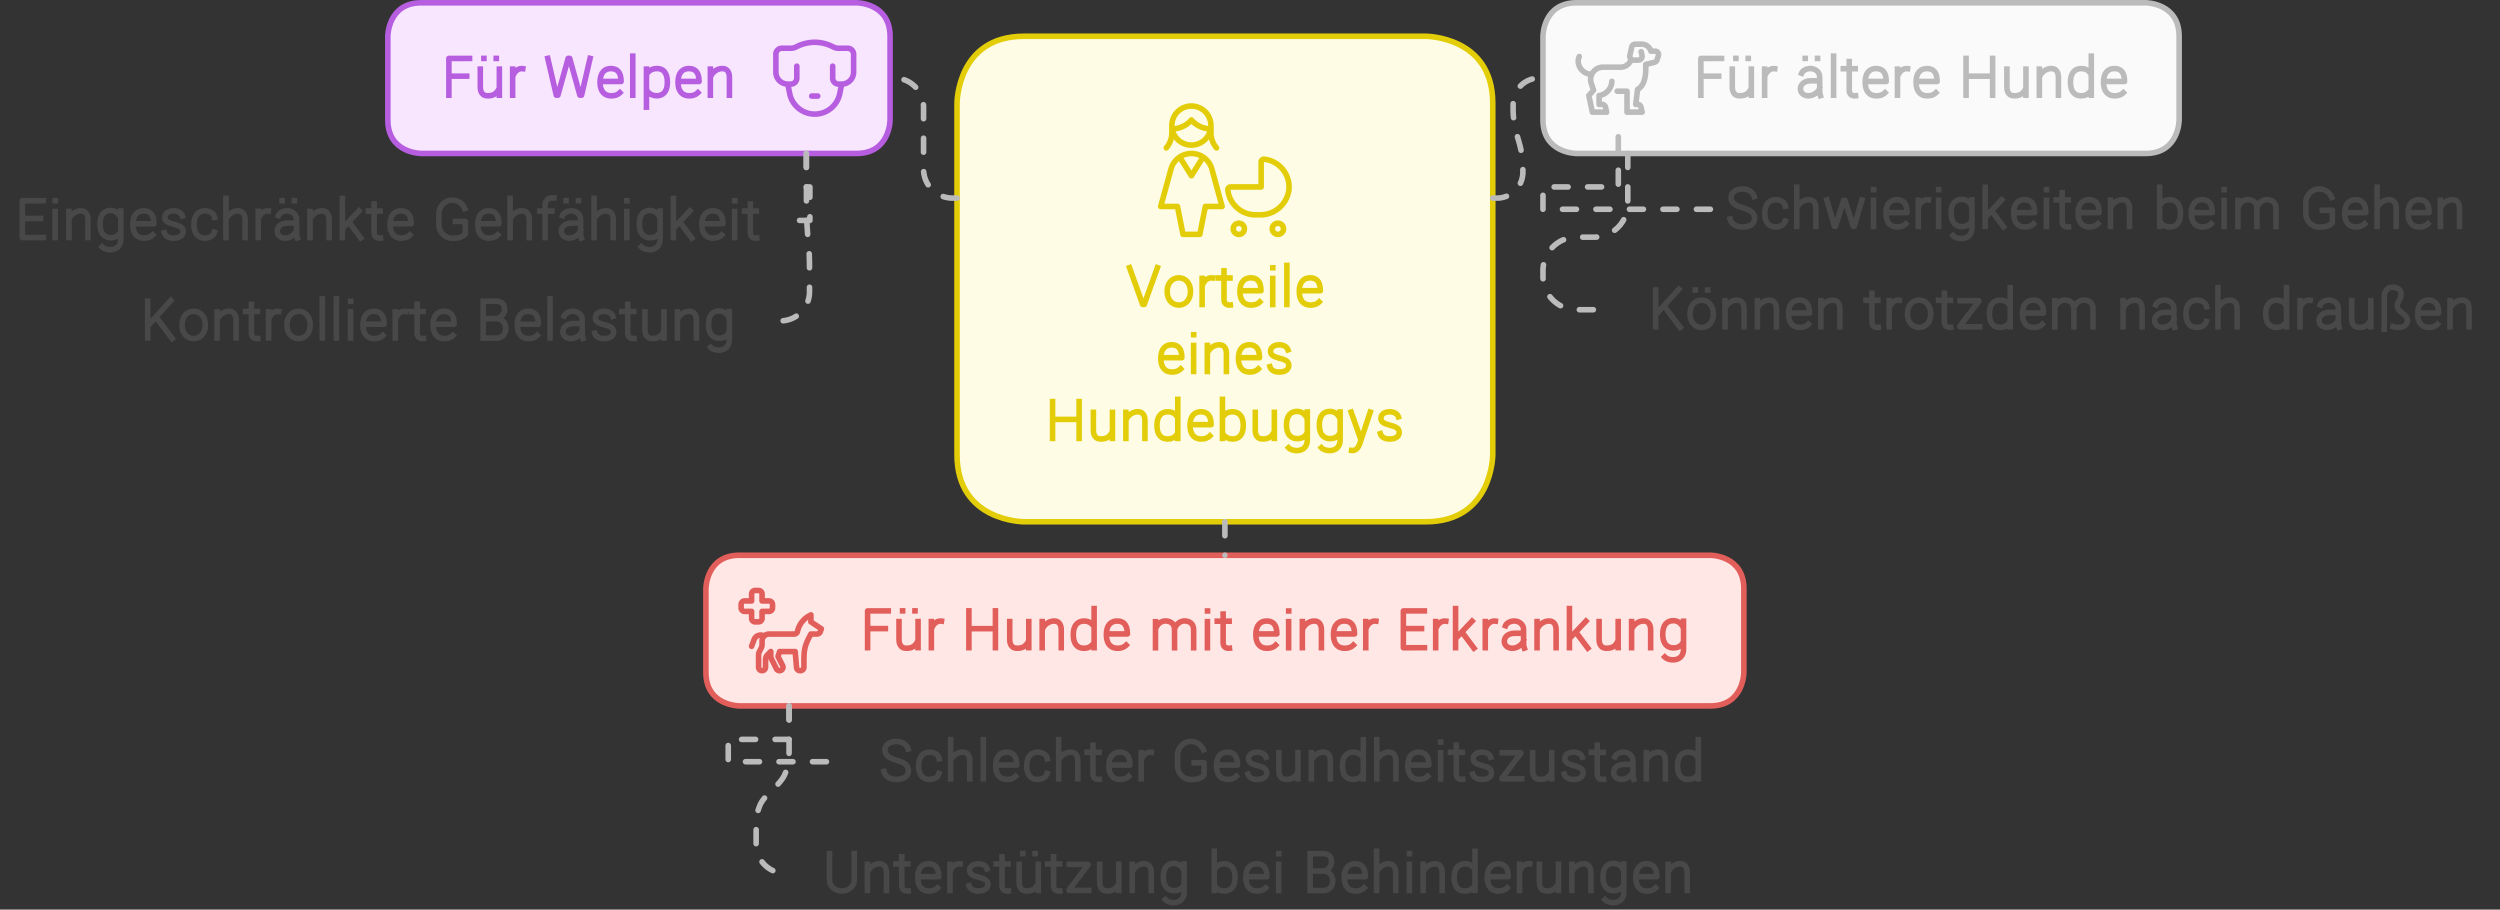
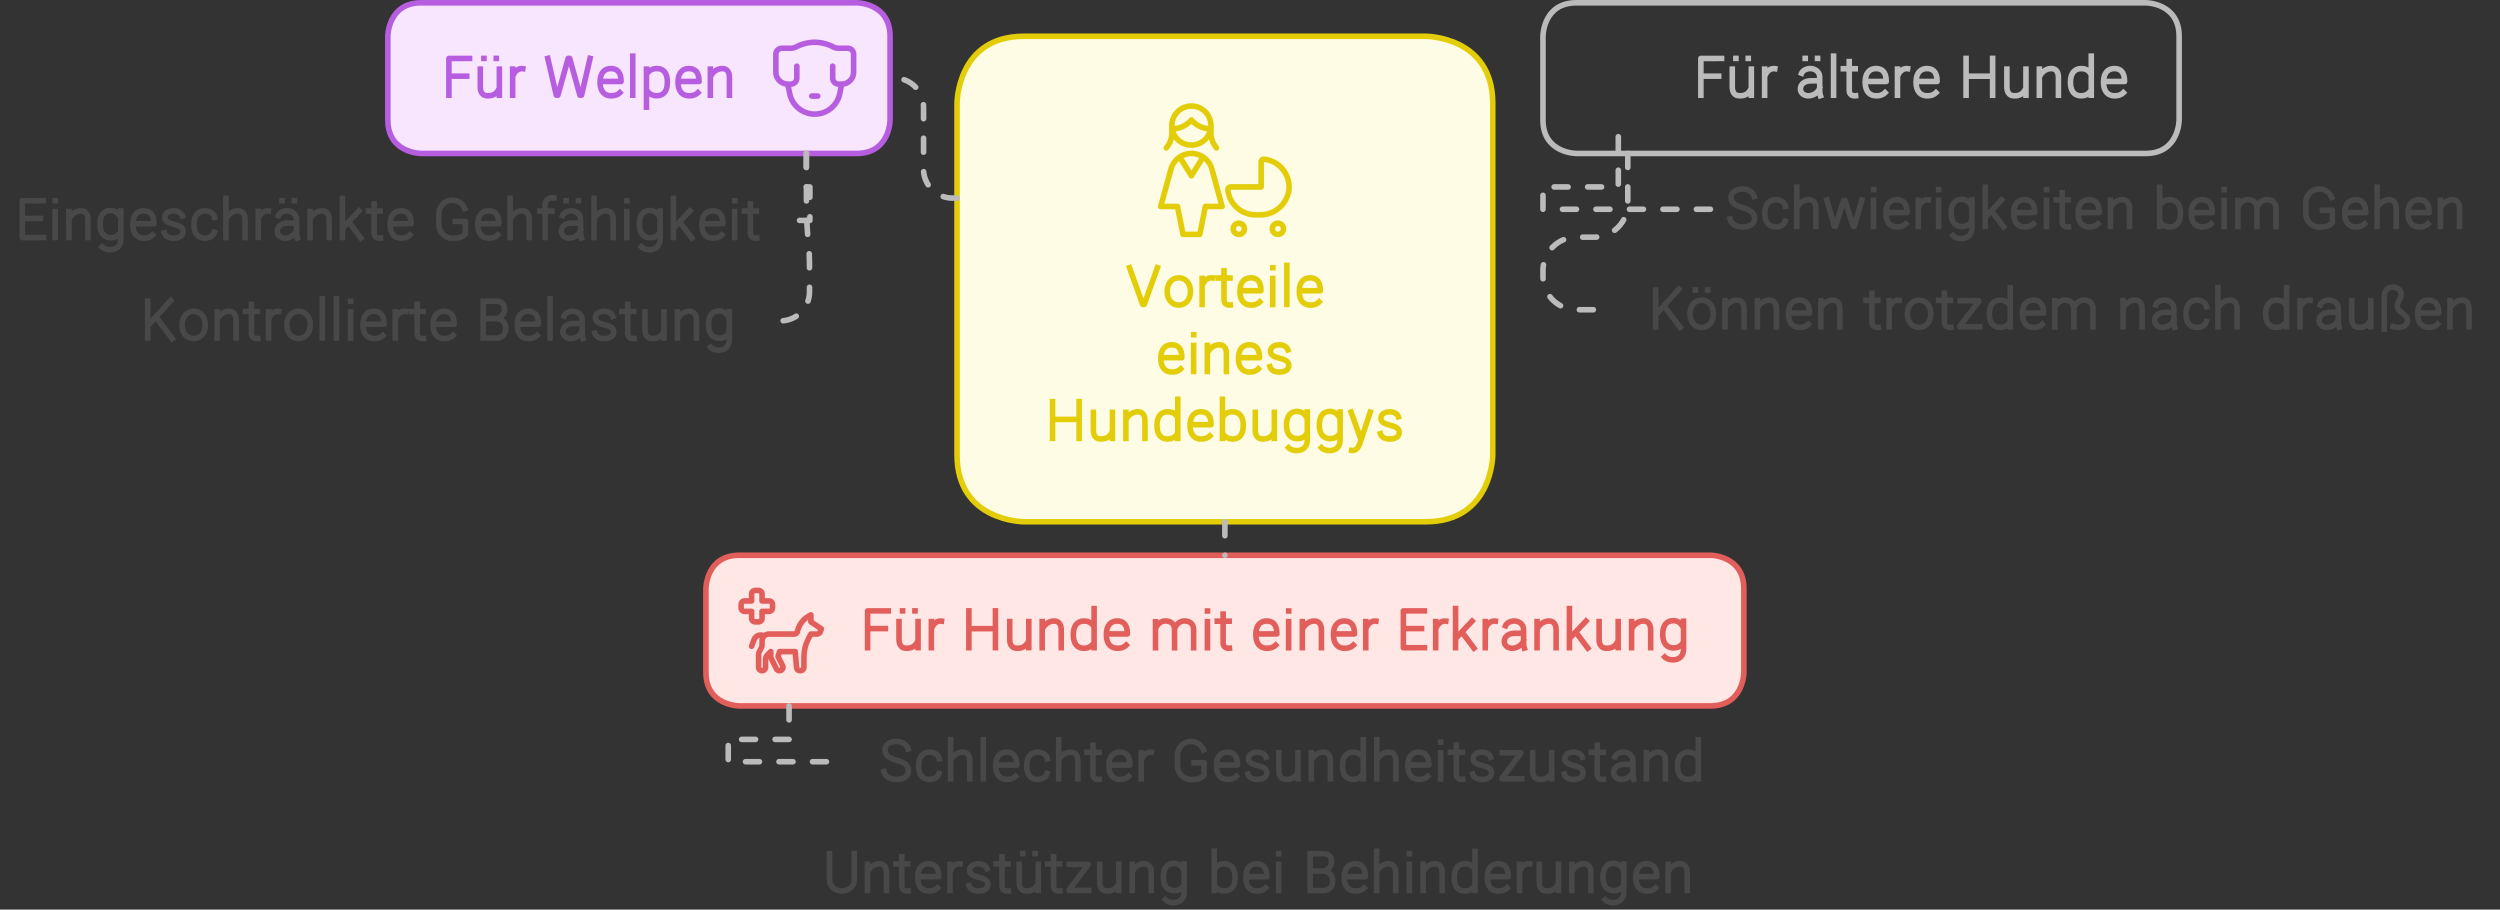
<svg xmlns="http://www.w3.org/2000/svg" version="1.1" style="fill:none;stroke:none;fill-rule:evenodd;clip-rule:evenodd;stroke-linecap:round;stroke-linejoin:round;stroke-miterlimit:1.5;" viewBox="0 0 896 326" height="326" width="896">
  <rect x="0" y="0" width="896" height="326" fill="#333333" stroke="none" />
  <g style="mix-blend-mode:multiply" id="blend">
    <g transform="matrix(1, 0, 0, 1, 333, 3)" data-sanitized-data-renderer-id="0" data-renderer-id="0" data-sanitized-data-item-index="none" data-item-index="none" data-sanitized-data-item-class="Shape Stroke Fill" data-item-class="Shape Stroke Fill" data-sanitized-data-item-id="ro_qv9vpp1pwkv0k" data-item-id="ro_qv9vpp1pwkv0k" data-sanitized-data-item-order="-33408" data-item-order="-33408" id="g-root-ro_qv9vpp1pwkv0k-fill">
      <g transform="matrix(1, 0, 0, 1, -2, -2)" fill="#fffce6" stroke="none" id="ro_qv9vpp1pwkv0k-fill">
        <g transform="translate(18, 12)">
          <path d="M18 0 h 144 s24 0 24 24 v 126 s0 24 -24 24 h -144 s -24 0 -24 -24 v -126 s0 -24 24 -24" />
        </g>
      </g>
    </g>
    <g transform="matrix(1, 0, 0, 1, 243, 189)" data-sanitized-data-renderer-id="0" data-renderer-id="0" data-sanitized-data-item-index="none" data-item-index="none" data-sanitized-data-item-class="Shape Stroke Fill" data-item-class="Shape Stroke Fill" data-sanitized-data-item-id="ro_hwil711pw5d6s" data-item-id="ro_hwil711pw5d6s" data-sanitized-data-item-order="-20088" data-item-order="-20088" id="g-root-ro_hwil711pw5d6s-fill">
      <g transform="matrix(1, 0, 0, 1, -2, -2)" fill="#ffe7e6" stroke="none" id="ro_hwil711pw5d6s-fill">
        <g transform="translate(30, 12)">
          <path d="M-6 0 h 348 s12 0 12 12 v 30 s0 12 -12 12 h -348 s -12 0 -12 -12 v -30 s0 -12 12 -12" />
        </g>
      </g>
    </g>
    <g transform="matrix(1, 0, 0, 1, 543, -9)" data-sanitized-data-renderer-id="0" data-renderer-id="0" data-sanitized-data-item-index="none" data-item-index="none" data-sanitized-data-item-class="Shape Stroke Fill ColorFillGray ColorStrokeGray" data-item-class="Shape Stroke Fill ColorFillGray ColorStrokeGray" data-sanitized-data-item-id="ro_18lxia51pw407a" data-item-id="ro_18lxia51pw407a" data-sanitized-data-item-order="-12312" data-item-order="-12312" id="g-root-ro_18lxia51pw407a-fill">
      <g transform="matrix(1, 0, 0, 1, -2, -2)" fill="#fafafa" stroke="none" id="ro_18lxia51pw407a-fill">
        <g transform="translate(30, 12)">
-           <path d="M-6 0 h 204 s12 0 12 12 v 30 s0 12 -12 12 h -204 s -12 0 -12 -12 v -30 s0 -12 12 -12" />
-         </g>
+           </g>
      </g>
    </g>
    <g transform="matrix(1, 0, 0, 1, 129, -9)" data-sanitized-data-renderer-id="0" data-renderer-id="0" data-sanitized-data-item-index="none" data-item-index="none" data-sanitized-data-item-class="Shape Stroke Fill" data-item-class="Shape Stroke Fill" data-sanitized-data-item-id="ro_73zyl1pw5ekg" data-item-id="ro_73zyl1pw5ekg" data-sanitized-data-item-order="-9720" data-item-order="-9720" id="g-root-ro_73zyl1pw5ekg-fill">
      <g transform="matrix(1, 0, 0, 1, -2, -2)" fill="#f7e6fe" stroke="none" id="ro_73zyl1pw5ekg-fill">
        <g transform="translate(30, 12)">
          <path d="M-6 0 h 156 s12 0 12 12 v 30 s0 12 -12 12 h -156 s -12 0 -12 -12 v -30 s0 -12 12 -12" />
        </g>
      </g>
    </g>
    <g transform="matrix(1, 0, 0, 1, 555, 3)" data-sanitized-data-renderer-id="0" data-renderer-id="0" data-sanitized-data-item-index="none" data-item-index="none" data-sanitized-data-item-class="Icon Stroke ColorFillGray ColorStrokeGray" data-item-class="Icon Stroke ColorFillGray ColorStrokeGray" data-sanitized-data-item-id="dog_18lxia51pw4079" data-item-id="dog_18lxia51pw4079" data-sanitized-data-item-order="0" data-item-order="0" id="g-root-dog_18lxia51pw4079-fill" />
    <g transform="matrix(1, 0, 0, 1, 591, 6)" data-sanitized-data-renderer-id="0" data-renderer-id="0" data-sanitized-data-item-index="none" data-item-index="none" data-sanitized-data-item-class="Label Stroke ColorFillGray ColorStrokeGray" data-item-class="Label Stroke ColorFillGray ColorStrokeGray" data-sanitized-data-item-id="tx_seniordo_1d1r0el1pw3zf0" data-item-id="tx_seniordo_1d1r0el1pw3zf0" data-sanitized-data-item-order="0" data-item-order="0" id="g-root-tx_seniordo_1d1r0el1pw3zf0-fill" />
    <g transform="matrix(1, 0, 0, 1, 405, 27)" data-sanitized-data-renderer-id="0" data-renderer-id="0" data-sanitized-data-item-index="none" data-item-index="none" data-sanitized-data-item-class="Icon Stroke" data-item-class="Icon Stroke" data-sanitized-data-item-id="trol_vb3du51pwku8b" data-item-id="trol_vb3du51pwku8b" data-sanitized-data-item-order="0" data-item-order="0" id="g-root-trol_vb3du51pwku8b-fill" />
    <g transform="matrix(1, 0, 0, 1, -9, 57)" data-sanitized-data-renderer-id="0" data-renderer-id="0" data-sanitized-data-item-index="none" data-item-index="none" data-sanitized-data-item-class="Label Stroke" data-item-class="Label Stroke" data-sanitized-data-item-id="tx_limitedw_hwil711pw5d6t" data-item-id="tx_limitedw_hwil711pw5d6t" data-sanitized-data-item-order="0" data-item-order="0" id="g-root-tx_limitedw_hwil711pw5d6t-fill" />
    <g transform="matrix(1, 0, 0, 1, 279, 291)" data-sanitized-data-renderer-id="0" data-renderer-id="0" data-sanitized-data-item-index="none" data-item-index="none" data-sanitized-data-item-class="Label Stroke" data-item-class="Label Stroke" data-sanitized-data-item-id="tx_supportf_4l22tp1pw5eru" data-item-id="tx_supportf_4l22tp1pw5eru" data-sanitized-data-item-order="0" data-item-order="0" id="g-root-tx_supportf_4l22tp1pw5eru-fill" />
    <g transform="matrix(1, 0, 0, 1, 603, 53)" data-sanitized-data-renderer-id="0" data-renderer-id="0" data-sanitized-data-item-index="none" data-item-index="none" data-sanitized-data-item-class="Label Stroke" data-item-class="Label Stroke" data-sanitized-data-item-id="tx_difficul_90vky51pw5dzj" data-item-id="tx_difficul_90vky51pw5dzj" data-sanitized-data-item-order="0" data-item-order="0" id="g-root-tx_difficul_90vky51pw5dzj-fill" />
    <g transform="matrix(1, 0, 0, 1, 33, 93)" data-sanitized-data-renderer-id="0" data-renderer-id="0" data-sanitized-data-item-index="none" data-item-index="none" data-sanitized-data-item-class="Label Stroke" data-item-class="Label Stroke" data-sanitized-data-item-id="tx_controll_90vky51pw5dzi" data-item-id="tx_controll_90vky51pw5dzi" data-sanitized-data-item-order="0" data-item-order="0" id="g-root-tx_controll_90vky51pw5dzi-fill" />
    <g transform="matrix(1, 0, 0, 1, 357, 81)" data-sanitized-data-renderer-id="0" data-renderer-id="0" data-sanitized-data-item-index="none" data-item-index="none" data-sanitized-data-item-class="Label Stroke" data-item-class="Label Stroke" data-sanitized-data-item-id="tx_benefits_146qe311pwktfm" data-item-id="tx_benefits_146qe311pwktfm" data-sanitized-data-item-order="0" data-item-order="0" id="g-root-tx_benefits_146qe311pwktfm-fill" />
    <g transform="matrix(1, 0, 0, 1, 573, 89)" data-sanitized-data-renderer-id="0" data-renderer-id="0" data-sanitized-data-item-index="none" data-item-index="none" data-sanitized-data-item-class="Label Stroke" data-item-class="Label Stroke" data-sanitized-data-item-id="tx_enjoying_4l22tp1pw5ers" data-item-id="tx_enjoying_4l22tp1pw5ers" data-sanitized-data-item-order="0" data-item-order="0" id="g-root-tx_enjoying_4l22tp1pw5ers-fill" />
    <g transform="matrix(1, 0, 0, 1, 267, 3)" data-sanitized-data-renderer-id="0" data-renderer-id="0" data-sanitized-data-item-index="none" data-item-index="none" data-sanitized-data-item-class="Icon Stroke" data-item-class="Icon Stroke" data-sanitized-data-item-id="rope_1usejt91pw5edr" data-item-id="rope_1usejt91pw5edr" data-sanitized-data-item-order="0" data-item-order="0" id="g-root-rope_1usejt91pw5edr-fill" />
    <g transform="matrix(1, 0, 0, 1, 255, 201)" data-sanitized-data-renderer-id="0" data-renderer-id="0" data-sanitized-data-item-index="none" data-item-index="none" data-sanitized-data-item-class="Icon Stroke" data-item-class="Icon Stroke" data-sanitized-data-item-id="hosp_mcc3bh1pw5cej" data-item-id="hosp_mcc3bh1pw5cej" data-sanitized-data-item-order="0" data-item-order="0" id="g-root-hosp_mcc3bh1pw5cej-fill" />
    <g transform="matrix(1, 0, 0, 1, 291, 204)" data-sanitized-data-renderer-id="0" data-renderer-id="0" data-sanitized-data-item-index="none" data-item-index="none" data-sanitized-data-item-class="Label Stroke" data-item-class="Label Stroke" data-sanitized-data-item-id="tx_dogswith_mcc3bh1pw5cei" data-item-id="tx_dogswith_mcc3bh1pw5cei" data-sanitized-data-item-order="0" data-item-order="0" id="g-root-tx_dogswith_mcc3bh1pw5cei-fill" />
    <g transform="matrix(1, 0, 0, 1, 303, 251)" data-sanitized-data-renderer-id="0" data-renderer-id="0" data-sanitized-data-item-index="none" data-item-index="none" data-sanitized-data-item-class="Label Stroke" data-item-class="Label Stroke" data-sanitized-data-item-id="tx_healthco_4l22tp1pw5ert" data-item-id="tx_healthco_4l22tp1pw5ert" data-sanitized-data-item-order="0" data-item-order="0" id="g-root-tx_healthco_4l22tp1pw5ert-fill" />
    <g transform="matrix(1, 0, 0, 1, 141, 6)" data-sanitized-data-renderer-id="0" data-renderer-id="0" data-sanitized-data-item-index="none" data-item-index="none" data-sanitized-data-item-class="Label Stroke" data-item-class="Label Stroke" data-sanitized-data-item-id="tx_puppies_1usejt91pw5edq" data-item-id="tx_puppies_1usejt91pw5edq" data-sanitized-data-item-order="0" data-item-order="0" id="g-root-tx_puppies_1usejt91pw5edq-fill" />
    <g transform="matrix(1, 0, 0, 1, 333, 3)" data-sanitized-data-renderer-id="0" data-renderer-id="0" data-sanitized-data-item-index="none" data-item-index="none" data-sanitized-data-item-class="Shape Stroke Fill" data-item-class="Shape Stroke Fill" data-sanitized-data-item-id="ro_qv9vpp1pwkv0k" data-item-id="ro_qv9vpp1pwkv0k" data-sanitized-data-item-order="-33408" data-item-order="-33408" id="g-root-ro_qv9vpp1pwkv0k-stroke">
      <g transform="matrix(1, 0, 0, 1, -2, -2)" stroke-width="2" stroke="#e3cd09" stroke-miterlimit="1.5" stroke-linejoin="round" stroke-linecap="round" fill="none" id="ro_qv9vpp1pwkv0k-stroke">
        <g transform="translate(18, 12)">
          <path d="M18 0 h 144 s24 0 24 24 v 126 s0 24 -24 24 h -144 s -24 0 -24 -24 v -126 s0 -24 24 -24" />
        </g>
      </g>
    </g>
    <g transform="matrix(1, 0, 0, 1, 243, 189)" data-sanitized-data-renderer-id="0" data-renderer-id="0" data-sanitized-data-item-index="none" data-item-index="none" data-sanitized-data-item-class="Shape Stroke Fill" data-item-class="Shape Stroke Fill" data-sanitized-data-item-id="ro_hwil711pw5d6s" data-item-id="ro_hwil711pw5d6s" data-sanitized-data-item-order="-20088" data-item-order="-20088" id="g-root-ro_hwil711pw5d6s-stroke">
      <g transform="matrix(1, 0, 0, 1, -2, -2)" stroke-width="2" stroke="#e15e5a" stroke-miterlimit="1.5" stroke-linejoin="round" stroke-linecap="round" fill="none" id="ro_hwil711pw5d6s-stroke">
        <g transform="translate(30, 12)">
          <path d="M-6 0 h 348 s12 0 12 12 v 30 s0 12 -12 12 h -348 s -12 0 -12 -12 v -30 s0 -12 12 -12" />
        </g>
      </g>
    </g>
    <g transform="matrix(1, 0, 0, 1, 543, -9)" data-sanitized-data-renderer-id="0" data-renderer-id="0" data-sanitized-data-item-index="none" data-item-index="none" data-sanitized-data-item-class="Shape Stroke Fill ColorFillGray ColorStrokeGray" data-item-class="Shape Stroke Fill ColorFillGray ColorStrokeGray" data-sanitized-data-item-id="ro_18lxia51pw407a" data-item-id="ro_18lxia51pw407a" data-sanitized-data-item-order="-12312" data-item-order="-12312" id="g-root-ro_18lxia51pw407a-stroke">
      <g transform="matrix(1, 0, 0, 1, -2, -2)" stroke-width="2" stroke="#bbbbbb" stroke-miterlimit="1.5" stroke-linejoin="round" stroke-linecap="round" fill="none" id="ro_18lxia51pw407a-stroke">
        <g transform="translate(30, 12)">
          <path d="M-6 0 h 204 s12 0 12 12 v 30 s0 12 -12 12 h -204 s -12 0 -12 -12 v -30 s0 -12 12 -12" />
        </g>
      </g>
    </g>
    <g transform="matrix(1, 0, 0, 1, 129, -9)" data-sanitized-data-renderer-id="0" data-renderer-id="0" data-sanitized-data-item-index="none" data-item-index="none" data-sanitized-data-item-class="Shape Stroke Fill" data-item-class="Shape Stroke Fill" data-sanitized-data-item-id="ro_73zyl1pw5ekg" data-item-id="ro_73zyl1pw5ekg" data-sanitized-data-item-order="-9720" data-item-order="-9720" id="g-root-ro_73zyl1pw5ekg-stroke">
      <g transform="matrix(1, 0, 0, 1, -2, -2)" stroke-width="2" stroke="#b65edf" stroke-miterlimit="1.5" stroke-linejoin="round" stroke-linecap="round" fill="none" id="ro_73zyl1pw5ekg-stroke">
        <g transform="translate(30, 12)">
          <path d="M-6 0 h 156 s12 0 12 12 v 30 s0 12 -12 12 h -156 s -12 0 -12 -12 v -30 s0 -12 12 -12" />
        </g>
      </g>
    </g>
    <g transform="matrix(1, 0, 0, 1, 555, 3)" data-sanitized-data-renderer-id="0" data-renderer-id="0" data-sanitized-data-item-index="none" data-item-index="none" data-sanitized-data-item-class="Icon Stroke ColorFillGray ColorStrokeGray" data-item-class="Icon Stroke ColorFillGray ColorStrokeGray" data-sanitized-data-item-id="dog_18lxia51pw4079" data-item-id="dog_18lxia51pw4079" data-sanitized-data-item-order="0" data-item-order="0" id="g-root-dog_18lxia51pw4079-stroke">
      <g transform="matrix(1.25, 0, 0, 1.25, -5, -2.5)" stroke-width="1.6" stroke="#bbbbbb" stroke-miterlimit="1.5" stroke-linejoin="round" stroke-linecap="round" fill="none" id="dog_18lxia51pw4079-stroke">
        <g transform="translate(12, 10)">
-           <path d="M10.16 12.93A4.29 4.29 0 0 1 6.5 17v2.54h.83a1 1 0 0 1 1 .77l.32 1.44H4.57L3.55 17l1.36-1.53-.76-2.27-.09-.78a3.56 3.56 0 0 1 3.56-3.56h5.09a3.19 3.19 0 0 0 3-2.31M4.4 10.9A3.88 3.88 0 0 1 .5 7.28a3.58 3.58 0 0 1 .31-1.47m17.75-1.38.22 1a1.12 1.12 0 0 1-1 1.42h-1.45a1.12 1.12 0 0 1-1-1.42l.51-2.29a1 1 0 0 1 1-.87h1.46a2.81 2.81 0 0 1 3.05 2h1.13a1 1 0 0 1 1 1.34l-.4 1.19a1 1 0 0 1-.72.66l-2.51.63c.18 3.65-.5 6.13-2.32 7.15l-.53 4.3h.51a1 1 0 0 1 1 .77l.32 1.44H14.5v-6h-2.81" />
-         </g>
+           </g>
      </g>
    </g>
    <path style="fill:none;stroke-linecap:round;stroke-linejoin:round;stroke-miterlimit:1.5;stroke:#bbbbbb;stroke-width:2;stroke-dasharray:5, 7" transform="translate(294, 3)" d="M49 68 L 47.5 68 L 47.4 68 A10.4 10.4 53.8 0 1 37 57.6 L 37 57.5 L 37 35.4 A10.4 10.4 -40.3 0 0 26.6 25 L 26.5 25 L 25 25" id="cu_1qd7irx1pw5c09" />
-     <path style="fill:none;stroke-linecap:round;stroke-linejoin:round;stroke-miterlimit:1.5;stroke:#bbbbbb;stroke-width:2;stroke-dasharray:5, 7" transform="translate(510, 3)" d="M25 68 L 26.3 68 L 26.4 68 A9.3 9.3 38 0 0 35.8 58.7 L 35.8 58.6 L 35.8 57.2 A10.5 30.4 -23.7 0 0 35.3 51.8 A1.1 11.8 -19.4 0 0 34 46.5 A1.1 11.8 -19.4 0 1 32.7 41.2 A10.5 30.4 -23.7 0 1 32.3 35.8 L 32.3 35.8 L 32.3 34.3 A9.3 9.3 38.1 0 1 41.6 25 L 41.7 25 L 43 25" id="cu_1qd7irx1pw5c0c" />
    <g transform="matrix(1, 0, 0, 1, 591, 6)" data-sanitized-data-renderer-id="0" data-renderer-id="0" data-sanitized-data-item-index="none" data-item-index="none" data-sanitized-data-item-class="Label Stroke ColorFillGray ColorStrokeGray" data-item-class="Label Stroke ColorFillGray ColorStrokeGray" data-sanitized-data-item-id="tx_seniordo_1d1r0el1pw3zf0" data-item-id="tx_seniordo_1d1r0el1pw3zf0" data-sanitized-data-item-order="0" data-item-order="0" id="g-root-tx_seniordo_1d1r0el1pw3zf0-stroke">
      <g transform="matrix(1, 0, 0, 1, 6, 2)" stroke-width="2" stroke="#bbbbbb" stroke-miterlimit="4" stroke-linejoin="miter" stroke-linecap="square" fill="none" id="tx_seniordo_1d1r0el1pw3zf0-stroke">
        <g transform="translate(4, 8)">
          <path d="M15.999 4.945C14.599 4.945 9.539 4.95 8.591 4.95V18.124M14.967 11.297H9.028 M21.128 4.932H21.152M25.56 4.932H25.584M19.847 8.767L19.847 14.821C19.847 15.533 19.752 18.096 22.134 18.308C24.225 18.493 25.498 17.653 26.2 16.47M26.682 18.115L26.681 8.767 M35.07 8.609C33.689 8.419 32.441 9.319 31.799 10.619M31.444 8.773V18.123 M45.977 4.932H46.001M50.409 4.932H50.433M44.693 10.246C45.057 9.28 46.473 8.567 47.813 8.567C49.667 8.567 51.169 9.88 51.169 11.499L51.175 12.957V15.571C51.175 16.614 51.15 17.353 51.451 18.278M50.795 12.957H48.067C45.564 12.957 44.264 14.343 44.264 15.837C44.264 17.331 45.502 18.341 47.118 18.341C49.1 18.341 50.726 16.888 51.126 15.732 M56.151 4.125V18.126 M64.034 18.326C62.625 18.465 61.767 17.732 61.767 16.387V6.081M63.917 8.642H62.153M59.657 8.642H61.39 M74.592 17.218C73.619 18.155 72.594 18.339 71.409 18.339C69.34 18.339 67.476 17.028 67.476 13.456C67.476 9.884 69.286 8.573 71.355 8.573C73.423 8.573 75.027 9.63 75.027 13.201H67.807 M82.68 8.609C81.299 8.419 80.051 9.319 79.409 10.619M79.054 8.773V18.123 M92.832 17.218C91.859 18.155 90.834 18.339 89.649 18.339C87.58 18.339 85.716 17.028 85.716 13.456C85.716 9.884 87.526 8.573 89.595 8.573C91.663 8.573 93.267 9.63 93.267 13.201H86.047 M103.639 4.938V18.128M113.152 4.938L113.152 18.128M104.147 11.313H112.672 M125.102 18.115L125.101 8.767M118.267 8.767L118.267 14.821C118.267 15.533 118.172 18.096 120.554 18.308C122.645 18.493 123.918 17.653 124.62 16.47 M129.904 8.78L129.904 18.128M136.738 18.128V12.074C136.738 11.362 136.834 8.79 134.451 8.587C132.693 8.437 131.004 9.562 130.228 10.956 M148.515 18.124V4.123M148.155 16.773C147.293 17.871 146.195 18.34 144.885 18.34C142.704 18.34 141.052 17.029 141.052 13.458C141.052 9.886 142.809 8.575 144.991 8.575C146.26 8.575 147.47 9.114 148.155 10.175 M160.012 17.218C159.039 18.155 158.014 18.339 156.829 18.339C154.76 18.339 152.897 17.028 152.897 13.456C152.897 9.884 154.706 8.573 156.775 8.573C158.843 8.573 160.447 9.63 160.447 13.201H153.227" />
        </g>
      </g>
    </g>
    <g transform="matrix(1, 0, 0, 1, 405, 27)" data-sanitized-data-renderer-id="0" data-renderer-id="0" data-sanitized-data-item-index="none" data-item-index="none" data-sanitized-data-item-class="Icon Stroke" data-item-class="Icon Stroke" data-sanitized-data-item-id="trol_vb3du51pwku8b" data-item-id="trol_vb3du51pwku8b" data-sanitized-data-item-order="0" data-item-order="0" id="g-root-trol_vb3du51pwku8b-stroke">
      <g transform="matrix(2, 0, 0, 2, -14, -14)" stroke-width="1" stroke="#e3cd09" stroke-miterlimit="1.5" stroke-linejoin="round" stroke-linecap="round" fill="none" id="trol_vb3du51pwku8b-stroke">
        <g transform="translate(12, 12)">
          <path d="M18.5,10.528V15H13.03a.508.508,0,0,0-.5.577A5.018,5.018,0,0,0,17.5,20h.764a5.162,5.162,0,0,0,5.21-4.487,5.014,5.014,0,0,0-4.447-5.485A.493.493,0,0,0,18.5,10.528ZM13.500 22.500 A1.000 1.000 0 1 0 15.500 22.500 A1.000 1.000 0 1 0 13.500 22.500 ZM20.500 22.500 A1.000 1.000 0 1 0 22.500 22.500 A1.000 1.000 0 1 0 20.500 22.500 ZM2.5,4V5.382A4.148,4.148,0,0,1,1.5,8M9.5,4V5.382A4.148,4.148,0,0,0,10.5,8M9.448,4.6A4.635,4.635,0,0,1,6,3,4.635,4.635,0,0,1,2.552,4.6M9.7,11.918a3.8,3.8,0,0,0-7.39,0L.5,18.5h3l1,5h3l1-5h3ZM2.500 4.000 A3.500 3.500 0 1 0 9.500 4.000 A3.500 3.500 0 1 0 2.500 4.000 ZM8.103 9.635L6 13 3.897 9.635" />
        </g>
      </g>
    </g>
    <g transform="matrix(1, 0, 0, 1, -9, 57)" data-sanitized-data-renderer-id="0" data-renderer-id="0" data-sanitized-data-item-index="none" data-item-index="none" data-sanitized-data-item-class="Label Stroke" data-item-class="Label Stroke" data-sanitized-data-item-id="tx_limitedw_hwil711pw5d6t" data-item-id="tx_limitedw_hwil711pw5d6t" data-sanitized-data-item-order="0" data-item-order="0" id="g-root-tx_limitedw_hwil711pw5d6t-stroke">
      <g transform="matrix(1, 0, 0, 1, 4, 1)" stroke-width="2" stroke="#484848" stroke-miterlimit="4" stroke-linejoin="miter" stroke-linecap="square" fill="none" id="tx_limitedw_hwil711pw5d6t-stroke">
        <g transform="translate(30, 9)">
          <path d="M-9.443 18.137L-17.006 18.142V4.95C-16.058 4.95 -10.884 4.95 -9.484 4.95M-10.496 11.297H-16.542 M-5.222 4.971H-5.198M-5.238 8.804V18.145 M-0.311 8.78L-0.311 18.128M6.523 18.128V12.074C6.523 11.362 6.619 8.79 4.236 8.587C2.478 8.437 0.789 9.562 0.013 10.956 M18.309 8.652V18.654C18.309 23.351 13.016 23.001 11.581 21.47M17.975 16.573C17.295 17.661 16.071 18.214 14.785 18.214C12.604 18.214 10.847 16.903 10.847 13.331C10.847 9.76 12.498 8.449 14.68 8.449C15.948 8.449 17.253 9.129 17.975 10.502 M29.717 17.218C28.744 18.155 27.719 18.339 26.533 18.339C24.465 18.339 22.601 17.028 22.601 13.456C22.601 9.884 24.411 8.573 26.48 8.573C28.548 8.573 30.152 9.63 30.152 13.201H22.932 M40.358 10.381C40.062 9.404 38.908 8.584 37.298 8.584C35.41 8.584 34.19 9.447 34.099 10.751C33.994 12.246 35.228 12.822 37.158 13.339C38.852 13.797 40.795 14.277 40.641 16.122C40.542 17.311 39.565 18.346 37.208 18.346C35.302 18.346 34.225 17.53 33.89 16.424 M51.822 16.254C51.45 17.649 49.882 18.339 48.413 18.339C46.276 18.339 44.51 17.028 44.51 13.456C44.51 9.884 46.379 8.573 48.517 8.573C50.024 8.573 51.674 9.41 51.907 10.915 M55.978 4.086V18.128M62.842 18.128V12.074C62.842 11.363 62.938 8.791 60.545 8.587C58.791 8.439 57.106 9.547 56.319 10.928 M71.165 8.609C69.784 8.419 68.536 9.319 67.894 10.619M67.539 8.773V18.123 M76.072 4.932H76.096M80.504 4.932H80.528M74.788 10.246C75.152 9.28 76.568 8.567 77.908 8.567C79.762 8.567 81.264 9.88 81.264 11.499L81.27 12.957V15.571C81.27 16.614 81.245 17.353 81.546 18.278M80.89 12.957H78.162C75.659 12.957 74.359 14.343 74.359 15.837C74.359 17.331 75.597 18.341 77.212 18.341C79.195 18.341 80.821 16.888 81.221 15.732 M86.109 8.78L86.109 18.128M92.943 18.128V12.074C92.943 11.362 93.039 8.79 90.656 8.587C88.898 8.437 87.209 9.562 86.433 10.956 M97.715 4.125V18.126M103.638 8.61L98.102 14.462M104.299 18.284L100.182 12.785 M111.349 18.326C109.94 18.465 109.082 17.732 109.082 16.387V6.081M111.232 8.642H109.468M106.972 8.642H108.705 M121.907 17.218C120.934 18.155 119.909 18.339 118.724 18.339C116.655 18.339 114.791 17.028 114.791 13.456C114.791 9.884 116.601 8.573 118.67 8.573C120.738 8.573 122.342 9.63 122.342 13.201H115.122 M138.227 12.37L141.8 12.336L141.79 16.847C140.583 18.019 139.436 18.398 137.119 18.398C134.454 18.398 132.293 16.207 132.293 13.504V9.621C132.293 6.918 134.454 4.727 137.119 4.727C139.126 4.727 140.848 5.97 141.575 7.74 M153.347 17.218C152.374 18.155 151.349 18.339 150.164 18.339C148.095 18.339 146.231 17.028 146.231 13.456C146.231 9.884 148.041 8.573 150.11 8.573C152.178 8.573 153.782 9.63 153.782 13.201H146.562 M157.818 4.086V18.128M164.682 18.128V12.074C164.682 11.363 164.778 8.791 162.385 8.587C160.631 8.439 158.946 9.547 158.159 10.928 M173.514 3.926C173.346 3.908 173.065 3.907 172.937 3.907C171.358 3.907 170.36 5.035 170.36 6.425V18.129M172.785 8.664H170.696M168.508 8.664H170.034 M177.882 4.932H177.906M182.314 4.932H182.338M176.598 10.246C176.962 9.28 178.378 8.567 179.718 8.567C181.572 8.567 183.074 9.88 183.074 11.499L183.08 12.957V15.571C183.08 16.614 183.055 17.353 183.357 18.278M182.7 12.957H179.972C177.469 12.957 176.169 14.343 176.169 15.837C176.169 17.331 177.407 18.341 179.023 18.341C181.005 18.341 182.631 16.888 183.031 15.732 M187.908 4.086V18.128M194.772 18.128V12.074C194.772 11.363 194.868 8.791 192.475 8.587C190.721 8.439 189.036 9.547 188.249 10.928 M199.668 4.971H199.692M199.652 8.804V18.145 M211.589 8.652V18.654C211.589 23.351 206.296 23.001 204.861 21.47M211.255 16.573C210.575 17.661 209.351 18.214 208.065 18.214C205.884 18.214 204.127 16.903 204.127 13.331C204.127 9.76 205.778 8.449 207.96 8.449C209.228 8.449 210.533 9.129 211.255 10.502 M216.345 4.125V18.126M222.268 8.61L216.732 14.462M222.929 18.284L218.812 12.785 M233.657 17.218C232.684 18.155 231.659 18.339 230.474 18.339C228.405 18.339 226.542 17.028 226.542 13.456C226.542 9.884 228.351 8.573 230.42 8.573C232.488 8.573 234.092 9.63 234.092 13.201H226.872 M238.318 4.971H238.342M238.302 8.804V18.145 M246.199 18.326C244.79 18.465 243.932 17.732 243.932 16.387V6.081M246.082 8.642H244.318M241.822 8.642H243.555" />
        </g>
      </g>
    </g>
    <path style="fill:none;stroke-linecap:round;stroke-linejoin:round;stroke-miterlimit:1.5;stroke:#bbbbbb;stroke-width:2;stroke-dasharray:5, 7" transform="translate(253.125, 30)" d="M35.9 25 L 35.9 28.8 L 35.9 43 A4.9 44.1 -7.7 0 0 36 49 L 36.4 55 L 36.9 61 A4.9 44.1 -7.7 0 1 37 67 L 37 67.1 L 37 74.6 A10.4 10.4 107.8 0 1 26.6 85 L 26.5 85 L 25 85" id="cu_1hhkij11pw5dl1" />
    <path style="fill:none;stroke-linecap:round;stroke-linejoin:round;stroke-miterlimit:1.5;stroke:#bbbbbb;stroke-width:2;stroke-dasharray:5, 7" transform="translate(259.263, 30)" d="M29.7 25 L 29.7 31 L 29.7 37 L 30.4 37 L 31 37 L 31 43 L 31 49 L 28 49 L 25 49" id="cu_1lxe0nh1pw5csq" />
    <g transform="matrix(1, 0, 0, 1, 279, 291)" data-sanitized-data-renderer-id="0" data-renderer-id="0" data-sanitized-data-item-index="none" data-item-index="none" data-sanitized-data-item-class="Label Stroke" data-item-class="Label Stroke" data-sanitized-data-item-id="tx_supportf_4l22tp1pw5eru" data-item-id="tx_supportf_4l22tp1pw5eru" data-sanitized-data-item-order="0" data-item-order="0" id="g-root-tx_supportf_4l22tp1pw5eru-stroke">
      <g transform="matrix(1, 0, 0, 1, 6, 2)" stroke-width="2" stroke="#484848" stroke-miterlimit="4" stroke-linejoin="miter" stroke-linecap="square" fill="none" id="tx_supportf_4l22tp1pw5eru-stroke">
        <g transform="translate(52, 8)">
          <path d="M-39.691 4.947V14.478C-39.691 16.611 -37.711 18.34 -35.269 18.34C-32.827 18.34 -30.848 16.611 -30.848 14.478V4.947 M-26.121 8.78L-26.121 18.128M-19.287 18.128V12.074C-19.287 11.362 -19.191 8.79 -21.574 8.587C-23.332 8.437 -25.021 9.562 -25.797 10.956 M-11.541 18.326C-12.95 18.465 -13.808 17.732 -13.808 16.387V6.081M-11.658 8.642H-13.422M-15.918 8.642H-14.185 M-0.983 17.218C-1.956 18.155 -2.981 18.339 -4.166 18.339C-6.235 18.339 -8.098 17.028 -8.098 13.456C-8.098 9.884 -6.289 8.573 -4.22 8.573C-2.152 8.573 -0.548 9.63 -0.548 13.201H-7.768 M7.105 8.609C5.724 8.419 4.476 9.319 3.834 10.619M3.479 8.773V18.123 M16.768 10.381C16.472 9.404 15.318 8.584 13.708 8.584C11.82 8.584 10.6 9.447 10.509 10.751C10.404 12.246 11.638 12.822 13.568 13.339C15.262 13.797 17.205 14.277 17.051 16.122C16.952 17.311 15.975 18.346 13.618 18.346C11.712 18.346 10.635 17.53 10.3 16.424 M24.389 18.326C22.98 18.465 22.122 17.732 22.122 16.387V6.081M24.272 8.642H22.508M20.012 8.642H21.745 M29.553 4.932H29.577M33.985 4.932H34.009M28.272 8.767L28.272 14.821C28.272 15.533 28.177 18.096 30.559 18.308C32.65 18.493 33.923 17.653 34.625 16.47M35.107 18.115L35.106 8.767 M42.859 18.326C41.45 18.465 40.592 17.732 40.592 16.387V6.081M42.742 8.642H40.978M38.482 8.642H40.215 M46.249 8.78H52.926V8.936L46.164 17.904V18.128L53.219 18.128 M63.977 18.115L63.976 8.767M57.142 8.767L57.142 14.821C57.142 15.533 57.047 18.096 59.429 18.308C61.52 18.493 62.793 17.653 63.496 16.47 M68.779 8.78L68.779 18.128M75.613 18.128V12.074C75.613 11.362 75.709 8.79 73.326 8.587C71.568 8.437 69.879 9.562 69.103 10.956 M87.399 8.652V18.654C87.399 23.351 82.106 23.001 80.671 21.47M87.066 16.573C86.385 17.661 85.161 18.214 83.875 18.214C81.694 18.214 79.937 16.903 79.937 13.331C79.937 9.76 81.588 8.449 83.77 8.449C85.038 8.449 86.343 9.129 87.066 10.502 M98.185 18.124V4.123M98.569 10.138C99.258 9.102 100.454 8.575 101.709 8.575C103.89 8.575 105.647 9.886 105.647 13.458C105.647 17.029 103.996 18.34 101.814 18.34C100.517 18.34 99.427 17.88 98.569 16.803 M116.627 17.218C115.654 18.155 114.629 18.339 113.444 18.339C111.375 18.339 109.512 17.028 109.512 13.456C109.512 9.884 111.321 8.573 113.39 8.573C115.458 8.573 117.062 9.63 117.062 13.201H109.842 M121.288 4.971H121.312M121.272 8.804V18.145 M132.554 18.18V4.945M132.997 11.18H137.201M132.997 4.945H137.147C138.897 4.945 140.21 5.602 140.21 8.008C140.21 9.933 138.423 10.925 137.53 11.18C138.569 11.253 140.647 12.066 140.647 14.734C140.647 17.403 138.569 18.143 137.53 18.18H132.997 M151.897 17.218C150.924 18.155 149.899 18.339 148.714 18.339C146.645 18.339 144.782 17.028 144.782 13.456C144.782 9.884 146.591 8.573 148.66 8.573C150.728 8.573 152.332 9.63 152.332 13.201H145.112 M156.368 4.086V18.128M163.232 18.128V12.074C163.232 11.363 163.328 8.791 160.935 8.587C159.181 8.439 157.496 9.547 156.709 10.928 M168.128 4.971H168.152M168.112 8.804V18.145 M173.039 8.78L173.039 18.128M179.873 18.128V12.074C179.873 11.362 179.969 8.79 177.586 8.587C175.828 8.437 174.139 9.562 173.363 10.956 M191.65 18.124V4.123M191.29 16.773C190.428 17.871 189.33 18.34 188.02 18.34C185.839 18.34 184.188 17.029 184.188 13.458C184.188 9.886 185.944 8.575 188.126 8.575C189.395 8.575 190.605 9.114 191.29 10.175 M203.147 17.218C202.174 18.155 201.149 18.339 199.964 18.339C197.895 18.339 196.032 17.028 196.032 13.456C196.032 9.884 197.841 8.573 199.91 8.573C201.978 8.573 203.582 9.63 203.582 13.201H196.362 M211.235 8.609C209.854 8.419 208.606 9.319 207.964 10.619M207.609 8.773V18.123 M221.547 18.115L221.546 8.767M214.712 8.767L214.712 14.821C214.712 15.533 214.617 18.096 216.999 18.308C219.09 18.493 220.363 17.653 221.066 16.47 M226.349 8.78L226.349 18.128M233.183 18.128V12.074C233.183 11.362 233.279 8.79 230.896 8.587C229.138 8.437 227.449 9.562 226.673 10.956 M244.969 8.652V18.654C244.969 23.351 239.676 23.001 238.241 21.47M244.635 16.573C243.955 17.661 242.731 18.214 241.445 18.214C239.264 18.214 237.507 16.903 237.507 13.331C237.507 9.76 239.158 8.449 241.34 8.449C242.608 8.449 243.913 9.129 244.635 10.502 M256.377 17.218C255.404 18.155 254.379 18.339 253.194 18.339C251.125 18.339 249.262 17.028 249.262 13.456C249.262 9.884 251.071 8.573 253.14 8.573C255.208 8.573 256.812 9.63 256.812 13.201H249.592 M260.859 8.78L260.859 18.128M267.693 18.128V12.074C267.693 11.362 267.789 8.79 265.406 8.587C263.648 8.437 261.959 9.562 261.183 10.956" />
        </g>
      </g>
    </g>
    <path style="fill:none;stroke-linecap:round;stroke-linejoin:round;stroke-miterlimit:1.5;stroke:#bbbbbb;stroke-width:2;stroke-dasharray:5, 7" transform="translate(528, 30)" d="M55.4 25 L 55.4 28.8 L 55.4 43 A12 12 64.9 0 1 43.4 55 L 43.3 55 L 37 55 A12 12 40.1 0 0 25 67 L 25 67.1 L 25 69 A12 12 115.1 0 0 37 81 L 37.1 81 L 50 81" id="cu_1hhkij11pw5dl6" />
    <g transform="matrix(1, 0, 0, 1, 603, 53)" data-sanitized-data-renderer-id="0" data-renderer-id="0" data-sanitized-data-item-index="none" data-item-index="none" data-sanitized-data-item-class="Label Stroke" data-item-class="Label Stroke" data-sanitized-data-item-id="tx_difficul_90vky51pw5dzj" data-item-id="tx_difficul_90vky51pw5dzj" data-sanitized-data-item-order="0" data-item-order="0" id="g-root-tx_difficul_90vky51pw5dzj-stroke">
      <g transform="matrix(1, 0, 0, 1, 5, 2)" stroke-width="2" stroke="#484848" stroke-miterlimit="4" stroke-linejoin="miter" stroke-linecap="square" fill="none" id="tx_difficul_90vky51pw5dzj-stroke">
        <g transform="translate(59, 8)">
          <path d="M-38.279 7.457C-38.71 5.893 -40.33 4.732 -42.419 4.732C-44.867 4.732 -46.568 5.931 -46.568 7.754C-46.568 9.724 -45.104 10.685 -42.599 11.406C-40.403 12.045 -38.166 12.812 -38.166 15.288C-38.166 16.951 -39.478 18.346 -42.535 18.346C-45.007 18.346 -46.588 17.106 -46.952 15.483 M-27.193 16.254C-27.565 17.649 -29.133 18.339 -30.602 18.339C-32.739 18.339 -34.505 17.028 -34.505 13.456C-34.505 9.884 -32.636 8.573 -30.498 8.573C-28.991 8.573 -27.341 9.41 -27.108 10.915 M-23.037 4.086V18.128M-16.173 18.128V12.074C-16.173 11.363 -16.077 8.791 -18.47 8.587C-20.224 8.439 -21.909 9.547 -22.696 10.928 M-12.257 8.69L-9.542 18.119L-9.164 18.119L-6.222 8.782H-5.787L-2.781 18.119H-2.431L0.286 8.69 M4.483 4.971H4.507M4.467 8.804V18.145 M16.042 17.218C15.069 18.155 14.044 18.339 12.859 18.339C10.79 18.339 8.927 17.028 8.927 13.456C8.927 9.884 10.736 8.573 12.805 8.573C14.873 8.573 16.477 9.63 16.477 13.201H9.257 M24.13 8.609C22.749 8.419 21.501 9.319 20.859 10.619M20.504 8.773V18.123 M27.813 4.971H27.837M27.797 8.804V18.145 M39.734 8.652V18.654C39.734 23.351 34.441 23.001 33.006 21.47M39.4 16.573C38.72 17.661 37.496 18.214 36.21 18.214C34.029 18.214 32.272 16.903 32.272 13.331C32.272 9.76 33.923 8.449 36.105 8.449C37.373 8.449 38.678 9.129 39.4 10.502 M44.49 4.125V18.126M50.413 8.61L44.877 14.462M51.074 18.284L46.957 12.785 M61.802 17.218C60.829 18.155 59.804 18.339 58.619 18.339C56.55 18.339 54.687 17.028 54.687 13.456C54.687 9.884 56.496 8.573 58.565 8.573C60.633 8.573 62.237 9.63 62.237 13.201H55.017 M66.463 4.971H66.487M66.447 8.804V18.145 M74.344 18.326C72.935 18.465 72.077 17.732 72.077 16.387V6.081M74.227 8.642H72.463M69.967 8.642H71.7 M84.902 17.218C83.929 18.155 82.904 18.339 81.719 18.339C79.65 18.339 77.787 17.028 77.787 13.456C77.787 9.884 79.596 8.573 81.665 8.573C83.733 8.573 85.337 9.63 85.337 13.201H78.117 M89.384 8.78L89.384 18.128M96.218 18.128V12.074C96.218 11.362 96.314 8.79 93.931 8.587C92.173 8.437 90.484 9.562 89.708 10.956 M107.02 18.124V4.123M107.403 10.138C108.093 9.102 109.289 8.575 110.544 8.575C112.725 8.575 114.482 9.886 114.482 13.458C114.482 17.029 112.83 18.34 110.649 18.34C109.352 18.34 108.262 17.88 107.403 16.803 M125.462 17.218C124.489 18.155 123.464 18.339 122.279 18.339C120.21 18.339 118.346 17.028 118.346 13.456C118.346 9.884 120.156 8.573 122.225 8.573C124.293 8.573 125.897 9.63 125.897 13.201H118.677 M130.123 4.971H130.147M130.107 8.804V18.145 M135.055 8.814L135.055 18.162M141.889 18.162L141.878 11.47C141.814 10.526 141.447 9.078 139.573 8.649C137.633 8.205 136.153 9.248 135.417 10.595M148.724 18.162V12.108C148.724 11.396 148.839 9.206 146.408 8.649C144.379 8.184 142.844 9.347 142.144 10.783 M165.342 12.37L168.916 12.336L168.905 16.847C167.698 18.019 166.551 18.398 164.234 18.398C161.569 18.398 159.408 16.207 159.408 13.504V9.621C159.408 6.918 161.569 4.727 164.234 4.727C166.241 4.727 167.963 5.97 168.69 7.74 M180.462 17.218C179.489 18.155 178.464 18.339 177.279 18.339C175.21 18.339 173.346 17.028 173.346 13.456C173.346 9.884 175.156 8.573 177.225 8.573C179.293 8.573 180.897 9.63 180.897 13.201H173.677 M184.933 4.086V18.128M191.797 18.128V12.074C191.797 11.363 191.893 8.791 189.5 8.587C187.746 8.439 186.061 9.547 185.274 10.928 M203.162 17.218C202.189 18.155 201.164 18.339 199.979 18.339C197.91 18.339 196.047 17.028 196.047 13.456C196.047 9.884 197.856 8.573 199.925 8.573C201.993 8.573 203.597 9.63 203.597 13.201H196.377 M207.644 8.78L207.644 18.128M214.478 18.128V12.074C214.478 11.362 214.574 8.79 212.191 8.587C210.433 8.437 208.744 9.562 207.968 10.956" />
        </g>
      </g>
    </g>
    <g transform="matrix(1, 0, 0, 1, 33, 93)" data-sanitized-data-renderer-id="0" data-renderer-id="0" data-sanitized-data-item-index="none" data-item-index="none" data-sanitized-data-item-class="Label Stroke" data-item-class="Label Stroke" data-sanitized-data-item-id="tx_controll_90vky51pw5dzi" data-item-id="tx_controll_90vky51pw5dzi" data-sanitized-data-item-order="0" data-item-order="0" id="g-root-tx_controll_90vky51pw5dzi-stroke">
      <g transform="matrix(1, 0, 0, 1, 7, 2)" stroke-width="2" stroke="#484848" stroke-miterlimit="4" stroke-linejoin="miter" stroke-linecap="square" fill="none" id="tx_controll_90vky51pw5dzi-stroke">
        <g transform="translate(21, 8)">
          <path d="M-8.06 4.945V18.122M0.214 4.675L-7.706 13.44M0.713 18.331L-4.88 10.92 M12.592 13.457C12.592 16.522 10.721 18.34 8.413 18.34C6.105 18.34 4.234 16.522 4.234 13.457C4.234 10.392 6.105 8.573 8.413 8.573C10.721 8.573 12.592 10.392 12.592 13.457Z M16.784 8.78L16.784 18.128M23.618 18.128V12.074C23.618 11.362 23.714 8.79 21.331 8.587C19.573 8.437 17.884 9.562 17.108 10.956 M31.364 18.326C29.955 18.465 29.097 17.732 29.097 16.387V6.081M31.247 8.642H29.483M26.987 8.642H28.72 M38.88 8.609C37.499 8.419 36.251 9.319 35.609 10.619M35.254 8.773V18.123 M50.182 13.457C50.182 16.522 48.311 18.34 46.003 18.34C43.695 18.34 41.824 16.522 41.824 13.457C41.824 10.392 43.695 8.573 46.003 8.573C48.311 8.573 50.182 10.392 50.182 13.457Z M54.511 4.125V18.126 M59.561 4.125V18.126 M64.653 4.971H64.677M64.637 8.804V18.145 M76.212 17.218C75.239 18.155 74.214 18.339 73.029 18.339C70.96 18.339 69.097 17.028 69.097 13.456C69.097 9.884 70.906 8.573 72.975 8.573C75.043 8.573 76.647 9.63 76.647 13.201H69.427 M84.3 8.609C82.919 8.419 81.671 9.319 81.029 10.619M80.674 8.773V18.123 M90.774 18.326C89.365 18.465 88.507 17.732 88.507 16.387V6.081M90.657 8.642H88.893M86.397 8.642H88.13 M101.332 17.218C100.359 18.155 99.334 18.339 98.149 18.339C96.08 18.339 94.217 17.028 94.217 13.456C94.217 9.884 96.026 8.573 98.095 8.573C100.163 8.573 101.767 9.63 101.767 13.201H94.547 M112.169 18.18V4.945M112.612 11.18H116.816M112.612 4.945H116.762C118.512 4.945 119.825 5.602 119.825 8.008C119.825 9.933 118.038 10.925 117.145 11.18C118.184 11.253 120.262 12.066 120.262 14.734C120.262 17.403 118.184 18.143 117.145 18.18H112.612 M131.512 17.218C130.539 18.155 129.514 18.339 128.329 18.339C126.26 18.339 124.397 17.028 124.397 13.456C124.397 9.884 126.206 8.573 128.275 8.573C130.343 8.573 131.947 9.63 131.947 13.201H124.727 M136.131 4.125V18.126 M141.163 10.246C141.527 9.28 142.943 8.567 144.283 8.567C146.137 8.567 147.639 9.88 147.639 11.499L147.645 12.957V15.571C147.645 16.614 147.62 17.353 147.922 18.278M147.265 12.957H144.537C142.034 12.957 140.734 14.343 140.734 15.837C140.734 17.331 141.972 18.341 143.588 18.341C145.57 18.341 147.196 16.888 147.596 15.732 M158.633 10.381C158.337 9.404 157.183 8.584 155.573 8.584C153.685 8.584 152.465 9.447 152.374 10.751C152.269 12.246 153.503 12.822 155.433 13.339C157.127 13.797 159.07 14.277 158.916 16.122C158.817 17.311 157.84 18.346 155.483 18.346C153.577 18.346 152.5 17.53 152.165 16.424 M166.254 18.326C164.845 18.465 163.987 17.732 163.987 16.387V6.081M166.137 8.642H164.373M161.877 8.642H163.61 M176.972 18.115L176.971 8.767M170.137 8.767L170.137 14.821C170.137 15.533 170.042 18.096 172.424 18.308C174.515 18.493 175.788 17.653 176.49 16.47 M181.774 8.78L181.774 18.128M188.608 18.128V12.074C188.608 11.362 188.704 8.79 186.321 8.587C184.563 8.437 182.874 9.562 182.098 10.956 M200.394 8.652V18.654C200.394 23.351 195.101 23.001 193.666 21.47M200.06 16.573C199.38 17.661 198.156 18.214 196.87 18.214C194.689 18.214 192.932 16.903 192.932 13.331C192.932 9.76 194.583 8.449 196.765 8.449C198.033 8.449 199.338 9.129 200.06 10.502" />
        </g>
      </g>
    </g>
    <g transform="matrix(1, 0, 0, 1, 357, 81)" data-sanitized-data-renderer-id="0" data-renderer-id="0" data-sanitized-data-item-index="none" data-item-index="none" data-sanitized-data-item-class="Label Stroke" data-item-class="Label Stroke" data-sanitized-data-item-id="tx_benefits_146qe311pwktfm" data-item-id="tx_benefits_146qe311pwktfm" data-sanitized-data-item-order="0" data-item-order="0" id="g-root-tx_benefits_146qe311pwktfm-stroke">
      <g transform="matrix(1, 0, 0, 1, 8, 2)" stroke-width="2" stroke="#e3cd09" stroke-miterlimit="4" stroke-linejoin="miter" stroke-linecap="square" fill="none" id="tx_benefits_146qe311pwktfm-stroke">
        <g transform="translate(8, 8)">
          <path d="M41.827 4.93L37.089 18.102L36.528 18.102L31.805 4.93 M53.672 13.457C53.672 16.522 51.801 18.34 49.493 18.34C47.185 18.34 45.314 16.522 45.314 13.457C45.314 10.392 47.185 8.573 49.493 8.573C51.801 8.573 53.672 10.392 53.672 13.457Z M61.47 8.609C60.089 8.419 58.841 9.319 58.199 10.619M57.844 8.773V18.123 M67.944 18.326C66.535 18.465 65.677 17.732 65.677 16.387V6.081M67.827 8.642H66.063M63.567 8.642H65.3 M78.502 17.218C77.529 18.155 76.504 18.339 75.319 18.339C73.25 18.339 71.387 17.028 71.387 13.456C71.387 9.884 73.196 8.573 75.265 8.573C77.333 8.573 78.937 9.63 78.937 13.201H71.717 M83.163 4.971H83.187M83.147 8.804V18.145 M88.211 4.125V18.126 M99.772 17.218C98.799 18.155 97.774 18.339 96.589 18.339C94.52 18.339 92.657 17.028 92.657 13.456C92.657 9.884 94.466 8.573 96.535 8.573C98.603 8.573 100.207 9.63 100.207 13.201H92.987 M50.142 41.218C49.169 42.155 48.144 42.339 46.959 42.339C44.89 42.339 43.026 41.028 43.026 37.456C43.026 33.884 44.836 32.573 46.905 32.573C48.973 32.573 50.577 33.63 50.577 37.201H43.357 M54.803 28.971H54.827M54.787 32.804V42.145 M59.714 32.78L59.714 42.128M66.548 42.128V36.074C66.548 35.362 66.644 32.79 64.261 32.587C62.503 32.437 60.814 33.562 60.038 34.956 M77.972 41.218C76.999 42.155 75.974 42.339 74.789 42.339C72.72 42.339 70.856 41.028 70.856 37.456C70.856 33.884 72.666 32.573 74.735 32.573C76.803 32.573 78.407 33.63 78.407 37.201H71.187 M88.613 34.381C88.317 33.404 87.163 32.584 85.553 32.584C83.665 32.584 82.445 33.447 82.354 34.751C82.249 36.246 83.483 36.822 85.413 37.339C87.107 37.797 89.05 38.277 88.896 40.122C88.797 41.31 87.82 42.346 85.463 42.346C83.557 42.346 82.48 41.53 82.145 40.424 M4.244 52.938V66.128M13.757 52.938L13.757 66.128M4.752 59.313H13.277 M25.707 66.115L25.706 56.767M18.872 56.767L18.872 62.821C18.872 63.532 18.777 66.096 21.159 66.308C23.25 66.493 24.523 65.653 25.225 64.47 M30.509 56.78L30.509 66.128M37.343 66.128V60.074C37.343 59.362 37.439 56.79 35.056 56.587C33.298 56.437 31.609 57.562 30.833 58.956 M49.12 66.124V52.123M48.76 64.773C47.898 65.871 46.8 66.34 45.49 66.34C43.309 66.34 41.657 65.029 41.657 61.458C41.657 57.886 43.414 56.575 45.596 56.575C46.865 56.575 48.075 57.114 48.76 58.175 M60.617 65.218C59.644 66.155 58.619 66.339 57.434 66.339C55.365 66.339 53.501 65.028 53.501 61.456C53.501 57.884 55.311 56.573 57.38 56.573C59.448 56.573 61.052 57.63 61.052 61.201H53.832 M65.125 66.124V52.123M65.508 58.138C66.198 57.102 67.394 56.575 68.649 56.575C70.83 56.575 72.587 57.886 72.587 61.458C72.587 65.029 70.935 66.34 68.754 66.34C67.457 66.34 66.367 65.879 65.508 64.803 M83.727 66.115L83.726 56.767M76.892 56.767L76.892 62.821C76.892 63.532 76.797 66.096 79.179 66.308C81.27 66.493 82.543 65.653 83.245 64.47 M95.539 56.652V66.654C95.539 71.351 90.246 71.001 88.811 69.47M95.205 64.573C94.525 65.661 93.301 66.214 92.015 66.214C89.834 66.214 88.077 64.903 88.077 61.331C88.077 57.76 89.728 56.449 91.91 56.449C93.178 56.449 94.483 57.129 95.205 58.502 M107.309 56.652V66.654C107.309 71.351 102.016 71.001 100.581 69.47M106.975 64.573C106.295 65.661 105.071 66.214 103.785 66.214C101.604 66.214 99.847 64.903 99.847 61.331C99.847 57.76 101.498 56.449 103.68 56.449C104.948 56.449 106.253 57.129 106.975 58.502 M111.419 70.437C112.973 70.683 113.895 69.233 114.252 68.286L118.103 56.691M111.243 56.691L114.584 66.1 M128.188 58.381C127.892 57.404 126.738 56.584 125.128 56.584C123.24 56.584 122.02 57.447 121.929 58.751C121.824 60.246 123.058 60.822 124.988 61.339C126.682 61.797 128.625 62.277 128.471 64.122C128.372 65.311 127.395 66.346 125.038 66.346C123.132 66.346 122.055 65.53 121.72 64.424" />
        </g>
      </g>
    </g>
    <g transform="matrix(1, 0, 0, 1, 573, 89)" data-sanitized-data-renderer-id="0" data-renderer-id="0" data-sanitized-data-item-index="none" data-item-index="none" data-sanitized-data-item-class="Label Stroke" data-item-class="Label Stroke" data-sanitized-data-item-id="tx_enjoying_4l22tp1pw5ers" data-item-id="tx_enjoying_4l22tp1pw5ers" data-sanitized-data-item-order="0" data-item-order="0" id="g-root-tx_enjoying_4l22tp1pw5ers-stroke">
      <g transform="matrix(1, 0, 0, 1, 8, 1)" stroke-width="2" stroke="#484848" stroke-miterlimit="4" stroke-linejoin="miter" stroke-linecap="square" fill="none" id="tx_enjoying_4l22tp1pw5ers-stroke">
        <g transform="translate(-28, 9)">
          <path d="M40.4 4.945V18.122M48.674 4.675L40.754 13.44M49.173 18.331L43.58 10.92 M54.582 4.932H54.606M59.014 4.932H59.038M61.052 13.467C61.052 16.533 59.181 18.351 56.873 18.351C54.565 18.351 52.694 16.533 52.694 13.467C52.694 10.402 54.565 8.584 56.873 8.584C59.181 8.584 61.052 10.402 61.052 13.467Z M65.234 8.78L65.234 18.128M72.068 18.128V12.074C72.068 11.362 72.164 8.79 69.781 8.587C68.023 8.437 66.334 9.562 65.558 10.956 M76.844 8.78L76.844 18.128M83.678 18.128V12.074C83.678 11.362 83.774 8.79 81.391 8.587C79.633 8.437 77.944 9.562 77.168 10.956 M95.102 17.218C94.129 18.155 93.104 18.339 91.919 18.339C89.85 18.339 87.987 17.028 87.987 13.456C87.987 9.884 89.796 8.573 91.865 8.573C93.933 8.573 95.537 9.63 95.537 13.201H88.317 M99.584 8.78L99.584 18.128M106.418 18.128V12.074C106.418 11.362 106.514 8.79 104.131 8.587C102.373 8.437 100.684 9.562 99.908 10.956 M120.164 18.326C118.755 18.465 117.897 17.732 117.897 16.387V6.081M120.047 8.642H118.283M115.787 8.642H117.52 M127.68 8.609C126.299 8.419 125.051 9.319 124.409 10.619M124.054 8.773V18.123 M138.982 13.457C138.982 16.522 137.111 18.34 134.803 18.34C132.495 18.34 130.624 16.522 130.624 13.457C130.624 10.392 132.495 8.573 134.803 8.573C137.111 8.573 138.982 10.392 138.982 13.457Z M146.144 18.326C144.735 18.465 143.877 17.732 143.877 16.387V6.081M146.027 8.642H144.263M141.767 8.642H143.5 M149.534 8.78H156.211V8.936L149.449 17.904V18.128L156.504 18.128 M167.455 18.124V4.123M167.095 16.773C166.233 17.871 165.135 18.34 163.825 18.34C161.644 18.34 159.992 17.029 159.992 13.458C159.992 9.886 161.749 8.575 163.931 8.575C165.2 8.575 166.41 9.114 167.095 10.175 M178.952 17.218C177.979 18.155 176.954 18.339 175.768 18.339C173.7 18.339 171.836 17.028 171.836 13.456C171.836 9.884 173.646 8.573 175.715 8.573C177.783 8.573 179.387 9.63 179.387 13.201H172.167 M183.455 8.814L183.455 18.162M190.289 18.162L190.278 11.47C190.214 10.526 189.847 9.078 187.973 8.649C186.033 8.205 184.553 9.248 183.817 10.595M197.124 18.162V12.108C197.124 11.396 197.239 9.206 194.808 8.649C192.779 8.184 191.244 9.347 190.544 10.783 M207.904 8.78L207.904 18.128M214.738 18.128V12.074C214.738 11.362 214.834 8.79 212.451 8.587C210.693 8.437 209.004 9.562 208.228 10.956 M219.633 10.246C219.997 9.28 221.413 8.567 222.753 8.567C224.607 8.567 226.109 9.88 226.109 11.499L226.115 12.957V15.571C226.115 16.614 226.09 17.353 226.392 18.278M225.735 12.957H223.007C220.504 12.957 219.204 14.343 219.204 15.837C219.204 17.331 220.442 18.341 222.058 18.341C224.04 18.341 225.666 16.888 226.066 15.732 M237.757 16.254C237.385 17.649 235.817 18.339 234.348 18.339C232.211 18.339 230.445 17.028 230.445 13.456C230.445 9.884 232.314 8.573 234.452 8.573C235.959 8.573 237.609 9.41 237.842 10.915 M241.913 4.086V18.128M248.777 18.128V12.074C248.777 11.363 248.873 8.791 246.48 8.587C244.726 8.439 243.041 9.547 242.254 10.928 M266.495 18.124V4.123M266.135 16.773C265.273 17.871 264.175 18.34 262.865 18.34C260.684 18.34 259.032 17.029 259.032 13.458C259.032 9.886 260.789 8.575 262.971 8.575C264.24 8.575 265.45 9.114 266.135 10.175 M274.95 8.609C273.569 8.419 272.321 9.319 271.679 10.619M271.324 8.773V18.123 M278.573 10.246C278.937 9.28 280.353 8.567 281.693 8.567C283.547 8.567 285.049 9.88 285.049 11.499L285.055 12.957V15.571C285.055 16.614 285.03 17.353 285.332 18.278M284.675 12.957H281.947C279.444 12.957 278.144 14.343 278.144 15.837C278.144 17.331 279.382 18.341 280.998 18.341C282.98 18.341 284.606 16.888 285.006 15.732 M296.692 18.115L296.691 8.767M289.857 8.767L289.857 14.821C289.857 15.533 289.762 18.096 292.144 18.308C294.235 18.493 295.508 17.653 296.21 16.47 M301.512 18.995C301.512 15.803 301.512 9.029 301.512 7.471C301.512 5.523 302.463 3.937 304.581 3.937C306.699 3.937 307.542 5.326 307.542 6.223C307.542 7.121 307.435 7.623 307.004 8.368C306.573 9.113 305.38 10.935 307.004 12.38C308.629 13.825 309.962 14.387 309.809 16.13C309.656 17.873 307.694 18.882 304.689 18.043 M320.602 17.218C319.629 18.155 318.604 18.339 317.418 18.339C315.35 18.339 313.486 17.028 313.486 13.456C313.486 9.884 315.296 8.573 317.365 8.573C319.433 8.573 321.037 9.63 321.037 13.201H313.817 M325.084 8.78L325.084 18.128M331.918 18.128V12.074C331.918 11.362 332.014 8.79 329.631 8.587C327.873 8.437 326.184 9.562 325.408 10.956" />
        </g>
      </g>
    </g>
    <g transform="matrix(1, 0, 0, 1, 267, 3)" data-sanitized-data-renderer-id="0" data-renderer-id="0" data-sanitized-data-item-index="none" data-item-index="none" data-sanitized-data-item-class="Icon Stroke" data-item-class="Icon Stroke" data-sanitized-data-item-id="rope_1usejt91pw5edr" data-item-id="rope_1usejt91pw5edr" data-sanitized-data-item-order="0" data-item-order="0" id="g-root-rope_1usejt91pw5edr-stroke">
      <g transform="matrix(2.143, 0, 0, 2.143, -15.714, -13.571)" stroke-width="0.933" stroke="#b65edf" stroke-miterlimit="1.5" stroke-linejoin="round" stroke-linecap="round" fill="none" id="rope_1usejt91pw5edr-stroke">
        <g transform="translate(12, 11)">
          <path d="M10,5V7a1,1,0,0,0,1,1h.5a2,2,0,0,0,2-2V3a1,1,0,0,0-1-1H11a2,2,0,0,1-.91-.22A6.88,6.88,0,0,0,7,1a6.88,6.88,0,0,0-3.11.78A2.07,2.07,0,0,1,3,2H1.5a1,1,0,0,0-1,1V6a2,2,0,0,0,2,2H3A1,1,0,0,0,4,7V5M11.5,8l-.31,1.57a4.27,4.27,0,0,1-8.38,0L2.5,8M6.5 10L7.5 10" />
        </g>
      </g>
    </g>
    <path style="fill:none;stroke-linecap:round;stroke-linejoin:round;stroke-miterlimit:1.5;stroke:#bbbbbb;stroke-width:2;stroke-dasharray:5, 7" transform="translate(414, 162)" d="M25 25 L 25 31 L 25 37" id="cu_1lxe0nh1pw5csn" />
    <g transform="matrix(1, 0, 0, 1, 255, 201)" data-sanitized-data-renderer-id="0" data-renderer-id="0" data-sanitized-data-item-index="none" data-item-index="none" data-sanitized-data-item-class="Icon Stroke" data-item-class="Icon Stroke" data-sanitized-data-item-id="hosp_mcc3bh1pw5cej" data-item-id="hosp_mcc3bh1pw5cej" data-sanitized-data-item-order="0" data-item-order="0" id="g-root-hosp_mcc3bh1pw5cej-stroke">
      <g transform="matrix(1.25, 0, 0, 1.25, -5, -5)" stroke-width="1.6" stroke="#e15e5a" stroke-miterlimit="1.5" stroke-linejoin="round" stroke-linecap="round" fill="none" id="hosp_mcc3bh1pw5cej-stroke">
        <g transform="translate(12, 12)">
          <path d="M20.5,9.5v-2l-.191.115a6.752,6.752,0,0,0-3.655,4.645.992.992,0,0,1-.965.74H8.5a2,2,0,0,0-2,2v1.027a2,2,0,0,1-.211.9l-.578,1.155a2,2,0,0,0-.211.895V22.5a1,1,0,0,0,2,0V20.328a2,2,0,0,1,.586-1.414L9,18v1a2.534,2.534,0,0,0,.105.947l1.5,3a1,1,0,1,0,1.789-.9l-1.315-2.63c.176-.536.324-1,.45-1.395H16l.384,4.6a1,1,0,0,0,.991.868H17.5a1,1,0,0,0,1-1v-.735c0-4.111.031-5.156,2-8.765H22a1.175,1.175,0,0,0,1.107-.445L23.5,11.5ZM7.112,13.559a2.013,2.013,0,0,0-2.9,1.033L3.5,16.5M9.5,4.5a1,1,0,0,0-1-1h-2v-2a1,1,0,0,0-1-1h-1a1,1,0,0,0-1,1v2h-2a1,1,0,0,0-1,1v1a1,1,0,0,0,1,1h2v2a1,1,0,0,0,1,1h1a1,1,0,0,0,1-1v-2h2a1,1,0,0,0,1-1Z" />
        </g>
      </g>
    </g>
    <g transform="matrix(1, 0, 0, 1, 291, 204)" data-sanitized-data-renderer-id="0" data-renderer-id="0" data-sanitized-data-item-index="none" data-item-index="none" data-sanitized-data-item-class="Label Stroke" data-item-class="Label Stroke" data-sanitized-data-item-id="tx_dogswith_mcc3bh1pw5cei" data-item-id="tx_dogswith_mcc3bh1pw5cei" data-sanitized-data-item-order="0" data-item-order="0" id="g-root-tx_dogswith_mcc3bh1pw5cei-stroke">
      <g transform="matrix(1, 0, 0, 1, 7, 2)" stroke-width="2" stroke="#e15e5a" stroke-miterlimit="4" stroke-linejoin="miter" stroke-linecap="square" fill="none" id="tx_dogswith_mcc3bh1pw5cei-stroke">
        <g transform="translate(21, 8)">
          <path d="M-0.645 4.945C-2.045 4.945 -7.106 4.95 -8.054 4.95V18.124M-1.678 11.297H-7.617 M4.483 4.932H4.507M8.915 4.932H8.939M3.202 8.767L3.202 14.821C3.202 15.533 3.107 18.096 5.489 18.308C7.58 18.493 8.853 17.653 9.555 16.47M10.037 18.115L10.036 8.767 M18.425 8.609C17.044 8.419 15.796 9.319 15.154 10.619M14.799 8.773V18.123 M28.254 4.938V18.128M37.767 4.938L37.767 18.128M28.762 11.313H37.287 M49.717 18.115L49.716 8.767M42.882 8.767L42.882 14.821C42.882 15.533 42.787 18.096 45.169 18.308C47.26 18.493 48.533 17.653 49.235 16.47 M54.519 8.78L54.519 18.128M61.353 18.128V12.074C61.353 11.362 61.449 8.79 59.066 8.587C57.308 8.437 55.619 9.562 54.843 10.956 M73.13 18.124V4.123M72.77 16.773C71.908 17.871 70.81 18.34 69.5 18.34C67.319 18.34 65.668 17.029 65.668 13.458C65.668 9.886 67.424 8.575 69.606 8.575C70.875 8.575 72.085 9.114 72.77 10.175 M84.627 17.218C83.654 18.155 82.629 18.339 81.444 18.339C79.375 18.339 77.512 17.028 77.512 13.456C77.512 9.884 79.321 8.573 81.39 8.573C83.458 8.573 85.062 9.63 85.062 13.201H77.842 M95.13 8.814L95.13 18.162M101.964 18.162L101.953 11.47C101.889 10.526 101.522 9.078 99.648 8.649C97.708 8.205 96.228 9.248 95.492 10.595M108.799 18.162V12.108C108.799 11.396 108.914 9.206 106.483 8.649C104.454 8.184 102.92 9.347 102.219 10.783 M113.758 4.971H113.782M113.742 8.804V18.145 M121.639 18.326C120.23 18.465 119.372 17.732 119.372 16.387V6.081M121.522 8.642H119.758M117.262 8.642H118.995 M138.197 17.218C137.224 18.155 136.199 18.339 135.014 18.339C132.945 18.339 131.082 17.028 131.082 13.456C131.082 9.884 132.891 8.573 134.96 8.573C137.028 8.573 138.632 9.63 138.632 13.201H131.412 M142.858 4.971H142.882M142.842 8.804V18.145 M147.769 8.78L147.769 18.128M154.603 18.128V12.074C154.603 11.362 154.699 8.79 152.316 8.587C150.558 8.437 148.869 9.562 148.093 10.956 M166.027 17.218C165.054 18.155 164.029 18.339 162.844 18.339C160.775 18.339 158.912 17.028 158.912 13.456C158.912 9.884 160.721 8.573 162.79 8.573C164.858 8.573 166.462 9.63 166.462 13.201H159.242 M174.115 8.609C172.734 8.419 171.486 9.319 170.844 10.619M170.489 8.773V18.123 M191.528 18.137L183.964 18.142V4.95C184.912 4.95 190.086 4.95 191.486 4.95M190.474 11.297H184.428 M199.175 8.609C197.794 8.419 196.546 9.319 195.904 10.619M195.549 8.773V18.123 M202.676 4.125V18.126M208.598 8.61L203.062 14.462M209.259 18.284L205.142 12.785 M216.945 8.609C215.564 8.419 214.316 9.319 213.674 10.619M213.319 8.773V18.123 M220.568 10.246C220.932 9.28 222.348 8.567 223.688 8.567C225.542 8.567 227.044 9.88 227.044 11.499L227.05 12.957V15.571C227.05 16.614 227.025 17.353 227.327 18.278M226.67 12.957H223.942C221.439 12.957 220.139 14.343 220.139 15.837C220.139 17.331 221.377 18.341 222.993 18.341C224.975 18.341 226.601 16.888 227.001 15.732 M231.879 8.78L231.879 18.128M238.713 18.128V12.074C238.713 11.362 238.809 8.79 236.426 8.587C234.668 8.437 232.979 9.562 232.203 10.956 M243.486 4.125V18.126M249.408 8.61L243.872 14.462M250.069 18.284L245.952 12.785 M260.957 18.115L260.956 8.767M254.122 8.767L254.122 14.821C254.122 15.533 254.027 18.096 256.409 18.308C258.5 18.493 259.773 17.653 260.475 16.47 M265.759 8.78L265.759 18.128M272.593 18.128V12.074C272.593 11.362 272.689 8.79 270.306 8.587C268.548 8.437 266.859 9.562 266.083 10.956 M284.379 8.652V18.654C284.379 23.351 279.086 23.001 277.651 21.47M284.045 16.573C283.365 17.661 282.141 18.214 280.855 18.214C278.674 18.214 276.917 16.903 276.917 13.331C276.917 9.76 278.568 8.449 280.75 8.449C282.018 8.449 283.323 9.129 284.045 10.502" />
        </g>
      </g>
    </g>
    <path style="fill:none;stroke-linecap:round;stroke-linejoin:round;stroke-miterlimit:1.5;stroke:#bbbbbb;stroke-width:2;stroke-dasharray:5, 7" transform="translate(236, 228)" d="M46.8 25 L 46.8 31 L 46.8 37 L 35.9 37 L 25 37 L 25 41 L 25 45 L 46 45 L 67 45" id="cu_1d1r0el1pw5edg" />
-     <path style="fill:none;stroke-linecap:round;stroke-linejoin:round;stroke-miterlimit:1.5;stroke:#bbbbbb;stroke-width:2;stroke-dasharray:5, 7" transform="translate(246, 228)" d="M36.8 25 L 36.8 28.8 L 36.8 43 A11.5 18.2 45.4 0 1 35.2 49.7 A3.2 13.1 53.1 0 1 30.9 55 A3.2 13.1 53.1 0 0 26.5 60.3 A11.5 18.2 45.4 0 0 25 67 L 25 67.1 L 25 74.6 A10.4 10.4 75.7 0 0 35.4 85 L 35.5 85 L 37 85" id="cu_1d1r0el1pw5edj" />
    <g transform="matrix(1, 0, 0, 1, 303, 251)" data-sanitized-data-renderer-id="0" data-renderer-id="0" data-sanitized-data-item-index="none" data-item-index="none" data-sanitized-data-item-class="Label Stroke" data-item-class="Label Stroke" data-sanitized-data-item-id="tx_healthco_4l22tp1pw5ert" data-item-id="tx_healthco_4l22tp1pw5ert" data-sanitized-data-item-order="0" data-item-order="0" id="g-root-tx_healthco_4l22tp1pw5ert-stroke">
      <g transform="matrix(1, 0, 0, 1, 1, 2)" stroke-width="2" stroke="#484848" stroke-miterlimit="4" stroke-linejoin="miter" stroke-linecap="square" fill="none" id="tx_healthco_4l22tp1pw5ert-stroke">
        <g transform="translate(69, 8)">
          <path d="M-47.544 7.457C-47.975 5.893 -49.595 4.732 -51.684 4.732C-54.132 4.732 -55.833 5.931 -55.833 7.754C-55.833 9.724 -54.369 10.685 -51.864 11.406C-49.667 12.045 -47.43 12.812 -47.43 15.288C-47.43 16.951 -48.743 18.346 -51.8 18.346C-54.272 18.346 -55.853 17.106 -56.217 15.483 M-36.458 16.254C-36.83 17.649 -38.398 18.339 -39.867 18.339C-42.004 18.339 -43.77 17.028 -43.77 13.456C-43.77 9.884 -41.901 8.573 -39.763 8.573C-38.256 8.573 -36.606 9.41 -36.373 10.915 M-32.302 4.086V18.128M-25.438 18.128V12.074C-25.438 11.363 -25.342 8.791 -27.735 8.587C-29.489 8.439 -31.174 9.547 -31.961 10.928 M-20.584 4.125V18.126 M-9.023 17.218C-9.996 18.155 -11.021 18.339 -12.206 18.339C-14.275 18.339 -16.138 17.028 -16.138 13.456C-16.138 9.884 -14.329 8.573 -12.26 8.573C-10.192 8.573 -8.588 9.63 -8.588 13.201H-15.808 M2.272 16.254C1.9 17.649 0.332 18.339 -1.137 18.339C-3.274 18.339 -5.04 17.028 -5.04 13.456C-5.04 9.884 -3.171 8.573 -1.033 8.573C0.474 8.573 2.124 9.41 2.357 10.915 M6.428 4.086V18.128M13.292 18.128V12.074C13.292 11.363 13.388 8.791 10.995 8.587C9.241 8.439 7.556 9.547 6.769 10.928 M20.979 18.326C19.57 18.465 18.712 17.732 18.712 16.387V6.081M20.862 8.642H19.098M16.602 8.642H18.335 M31.537 17.218C30.564 18.155 29.539 18.339 28.354 18.339C26.285 18.339 24.422 17.028 24.422 13.456C24.422 9.884 26.231 8.573 28.3 8.573C30.368 8.573 31.972 9.63 31.972 13.201H24.752 M39.625 8.609C38.244 8.419 36.996 9.319 36.354 10.619M35.999 8.773V18.123 M54.967 12.37L58.541 12.336L58.53 16.847C57.323 18.019 56.176 18.398 53.859 18.398C51.194 18.398 49.033 16.207 49.033 13.504V9.621C49.033 6.918 51.194 4.727 53.859 4.727C55.866 4.727 57.588 5.97 58.315 7.74 M70.087 17.218C69.114 18.155 68.089 18.339 66.904 18.339C64.835 18.339 62.972 17.028 62.972 13.456C62.972 9.884 64.781 8.573 66.85 8.573C68.918 8.573 70.522 9.63 70.522 13.201H63.302 M80.728 10.381C80.432 9.404 79.278 8.584 77.668 8.584C75.78 8.584 74.56 9.447 74.469 10.751C74.364 12.246 75.598 12.822 77.528 13.339C79.222 13.797 81.165 14.277 81.011 16.122C80.912 17.311 79.935 18.346 77.578 18.346C75.672 18.346 74.595 17.53 74.26 16.424 M92.187 18.115L92.186 8.767M85.352 8.767L85.352 14.821C85.352 15.533 85.257 18.096 87.639 18.308C89.73 18.493 91.003 17.653 91.705 16.47 M96.989 8.78L96.989 18.128M103.823 18.128V12.074C103.823 11.362 103.919 8.79 101.536 8.587C99.778 8.437 98.089 9.562 97.313 10.956 M115.6 18.124V4.123M115.24 16.773C114.378 17.871 113.28 18.34 111.97 18.34C109.789 18.34 108.137 17.029 108.137 13.458C108.137 9.886 109.894 8.575 112.076 8.575C113.345 8.575 114.555 9.114 115.24 10.175 M120.438 4.086V18.128M127.302 18.128V12.074C127.302 11.363 127.398 8.791 125.005 8.587C123.251 8.439 121.566 9.547 120.779 10.928 M138.667 17.218C137.694 18.155 136.669 18.339 135.484 18.339C133.415 18.339 131.552 17.028 131.552 13.456C131.552 9.884 133.361 8.573 135.43 8.573C137.498 8.573 139.102 9.63 139.102 13.201H131.882 M143.328 4.971H143.352M143.312 8.804V18.145 M151.209 18.326C149.8 18.465 148.942 17.732 148.942 16.387V6.081M151.092 8.642H149.328M146.832 8.642H148.565 M161.278 10.381C160.982 9.404 159.828 8.584 158.218 8.584C156.33 8.584 155.11 9.447 155.019 10.751C154.914 12.246 156.148 12.822 158.078 13.339C159.772 13.797 161.715 14.277 161.561 16.122C161.462 17.311 160.485 18.346 158.128 18.346C156.222 18.346 155.145 17.53 154.81 16.424 M165.409 8.78H172.086V8.936L165.324 17.904V18.128L172.379 18.128 M183.137 18.115L183.136 8.767M176.302 8.767L176.302 14.821C176.302 15.533 176.207 18.096 178.589 18.308C180.68 18.493 181.953 17.653 182.655 16.47 M194.098 10.381C193.802 9.404 192.648 8.584 191.038 8.584C189.15 8.584 187.93 9.447 187.839 10.751C187.734 12.246 188.968 12.822 190.898 13.339C192.592 13.797 194.535 14.277 194.381 16.122C194.282 17.311 193.305 18.346 190.948 18.346C189.042 18.346 187.965 17.53 187.63 16.424 M201.719 18.326C200.31 18.465 199.452 17.732 199.452 16.387V6.081M201.602 8.642H199.838M197.342 8.642H199.075 M205.748 10.246C206.112 9.28 207.528 8.567 208.868 8.567C210.722 8.567 212.224 9.88 212.224 11.499L212.23 12.957V15.571C212.23 16.614 212.205 17.353 212.506 18.278M211.85 12.957H209.122C206.619 12.957 205.319 14.343 205.319 15.837C205.319 17.331 206.557 18.341 208.173 18.341C210.155 18.341 211.781 16.888 212.181 15.732 M217.059 8.78L217.059 18.128M223.893 18.128V12.074C223.893 11.362 223.989 8.79 221.606 8.587C219.848 8.437 218.159 9.562 217.383 10.956 M235.67 18.124V4.123M235.31 16.773C234.448 17.871 233.35 18.34 232.04 18.34C229.859 18.34 228.207 17.029 228.207 13.458C228.207 9.886 229.964 8.575 232.146 8.575C233.415 8.575 234.625 9.114 235.31 10.175" />
        </g>
      </g>
    </g>
    <g transform="matrix(1, 0, 0, 1, 141, 6)" data-sanitized-data-renderer-id="0" data-renderer-id="0" data-sanitized-data-item-index="none" data-item-index="none" data-sanitized-data-item-class="Label Stroke" data-item-class="Label Stroke" data-sanitized-data-item-id="tx_puppies_1usejt91pw5edq" data-item-id="tx_puppies_1usejt91pw5edq" data-sanitized-data-item-order="0" data-item-order="0" id="g-root-tx_puppies_1usejt91pw5edq-stroke">
      <g transform="matrix(1, 0, 0, 1, 7, 2)" stroke-width="2" stroke="#b65edf" stroke-miterlimit="4" stroke-linejoin="miter" stroke-linecap="square" fill="none" id="tx_puppies_1usejt91pw5edq-stroke">
        <g transform="translate(21, 8)">
          <path d="M-0.71 4.945C-2.11 4.945 -7.171 4.95 -8.119 4.95V18.124M-1.743 11.297H-7.682 M4.418 4.932H4.442M8.85 4.932H8.874M3.137 8.767L3.137 14.821C3.137 15.533 3.042 18.096 5.424 18.308C7.515 18.493 8.788 17.653 9.49 16.47M9.972 18.115L9.971 8.767 M18.36 8.609C16.979 8.419 15.731 9.319 15.089 10.619M14.734 8.773V18.123 M27.322 4.93L30.376 18.104L30.954 18.104L34.63 4.932H35.176L38.833 18.104L39.43 18.104L42.483 4.93 M53.162 17.218C52.189 18.155 51.164 18.339 49.979 18.339C47.91 18.339 46.047 17.028 46.047 13.456C46.047 9.884 47.856 8.573 49.925 8.573C51.993 8.573 53.597 9.63 53.597 13.201H46.377 M57.781 4.125V18.126 M62.688 8.774V22.393M63.054 10.124C63.937 9.027 65.118 8.558 66.427 8.558C68.608 8.558 70.187 9.904 70.187 13.476C70.187 17.047 68.503 18.323 66.321 18.323C65.05 18.323 63.764 17.783 63.054 16.72 M81.112 17.218C80.139 18.155 79.114 18.339 77.929 18.339C75.86 18.339 73.997 17.028 73.997 13.456C73.997 9.884 75.806 8.573 77.875 8.573C79.943 8.573 81.547 9.63 81.547 13.201H74.327 M85.594 8.78L85.594 18.128M92.428 18.128V12.074C92.428 11.362 92.524 8.79 90.141 8.587C88.383 8.437 86.694 9.562 85.918 10.956" />
        </g>
      </g>
    </g>
    <path style="fill:none;stroke-linecap:round;stroke-linejoin:round;stroke-miterlimit:1.5;stroke:#bbbbbb;stroke-width:2;stroke-dasharray:5, 7" transform="translate(528, 24)" d="M52 25 L 52 34 L 52 43 L 38.5 43 L 25 43 L 25 47 L 25 51 L 55 51 L 85 51" id="cu_1hhkij11pw5dl3" />
  </g>
</svg>